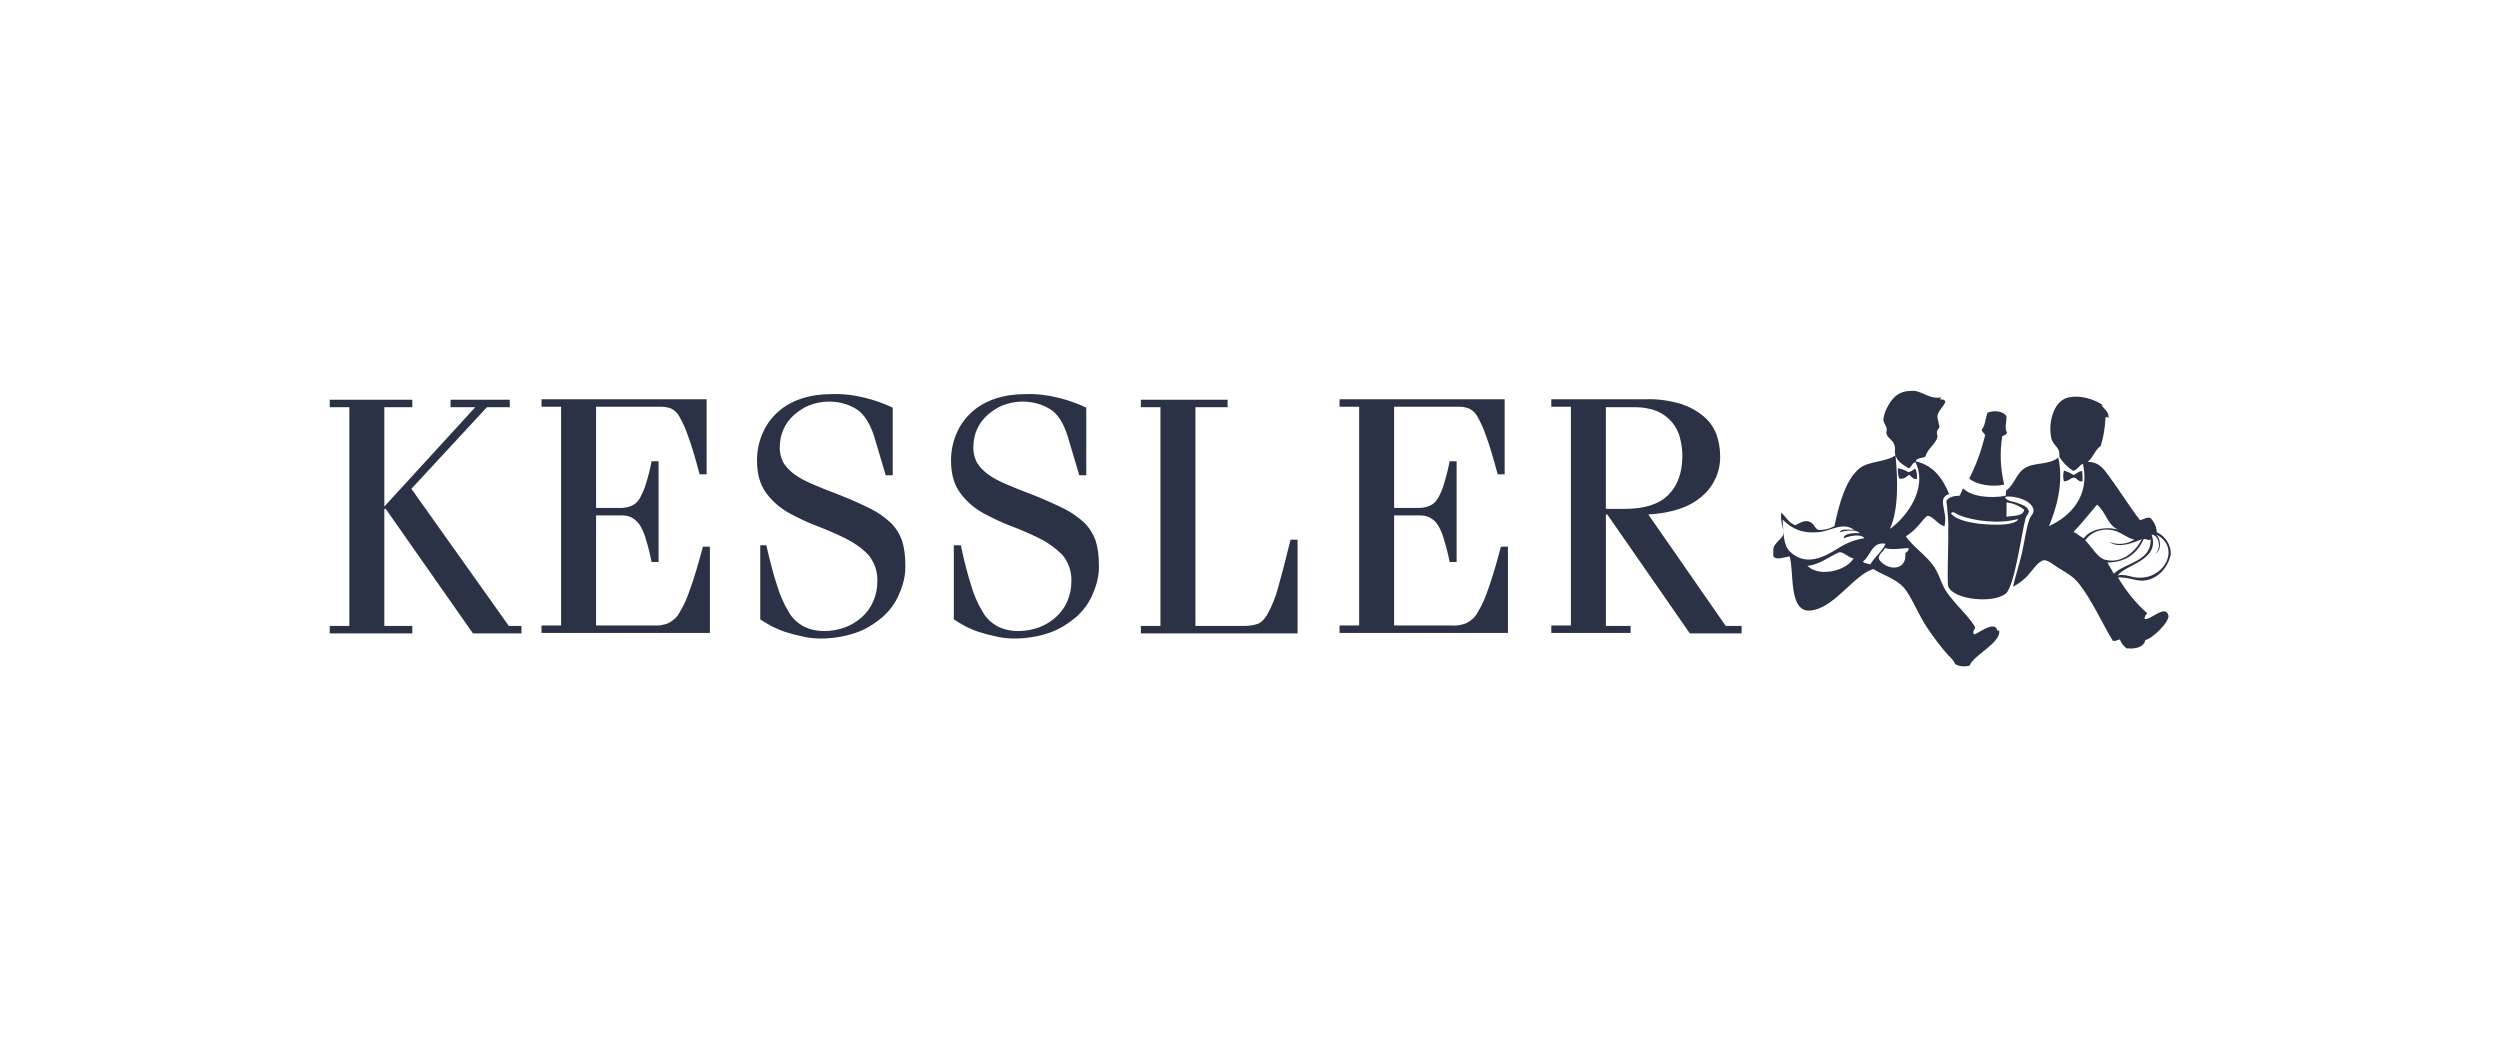
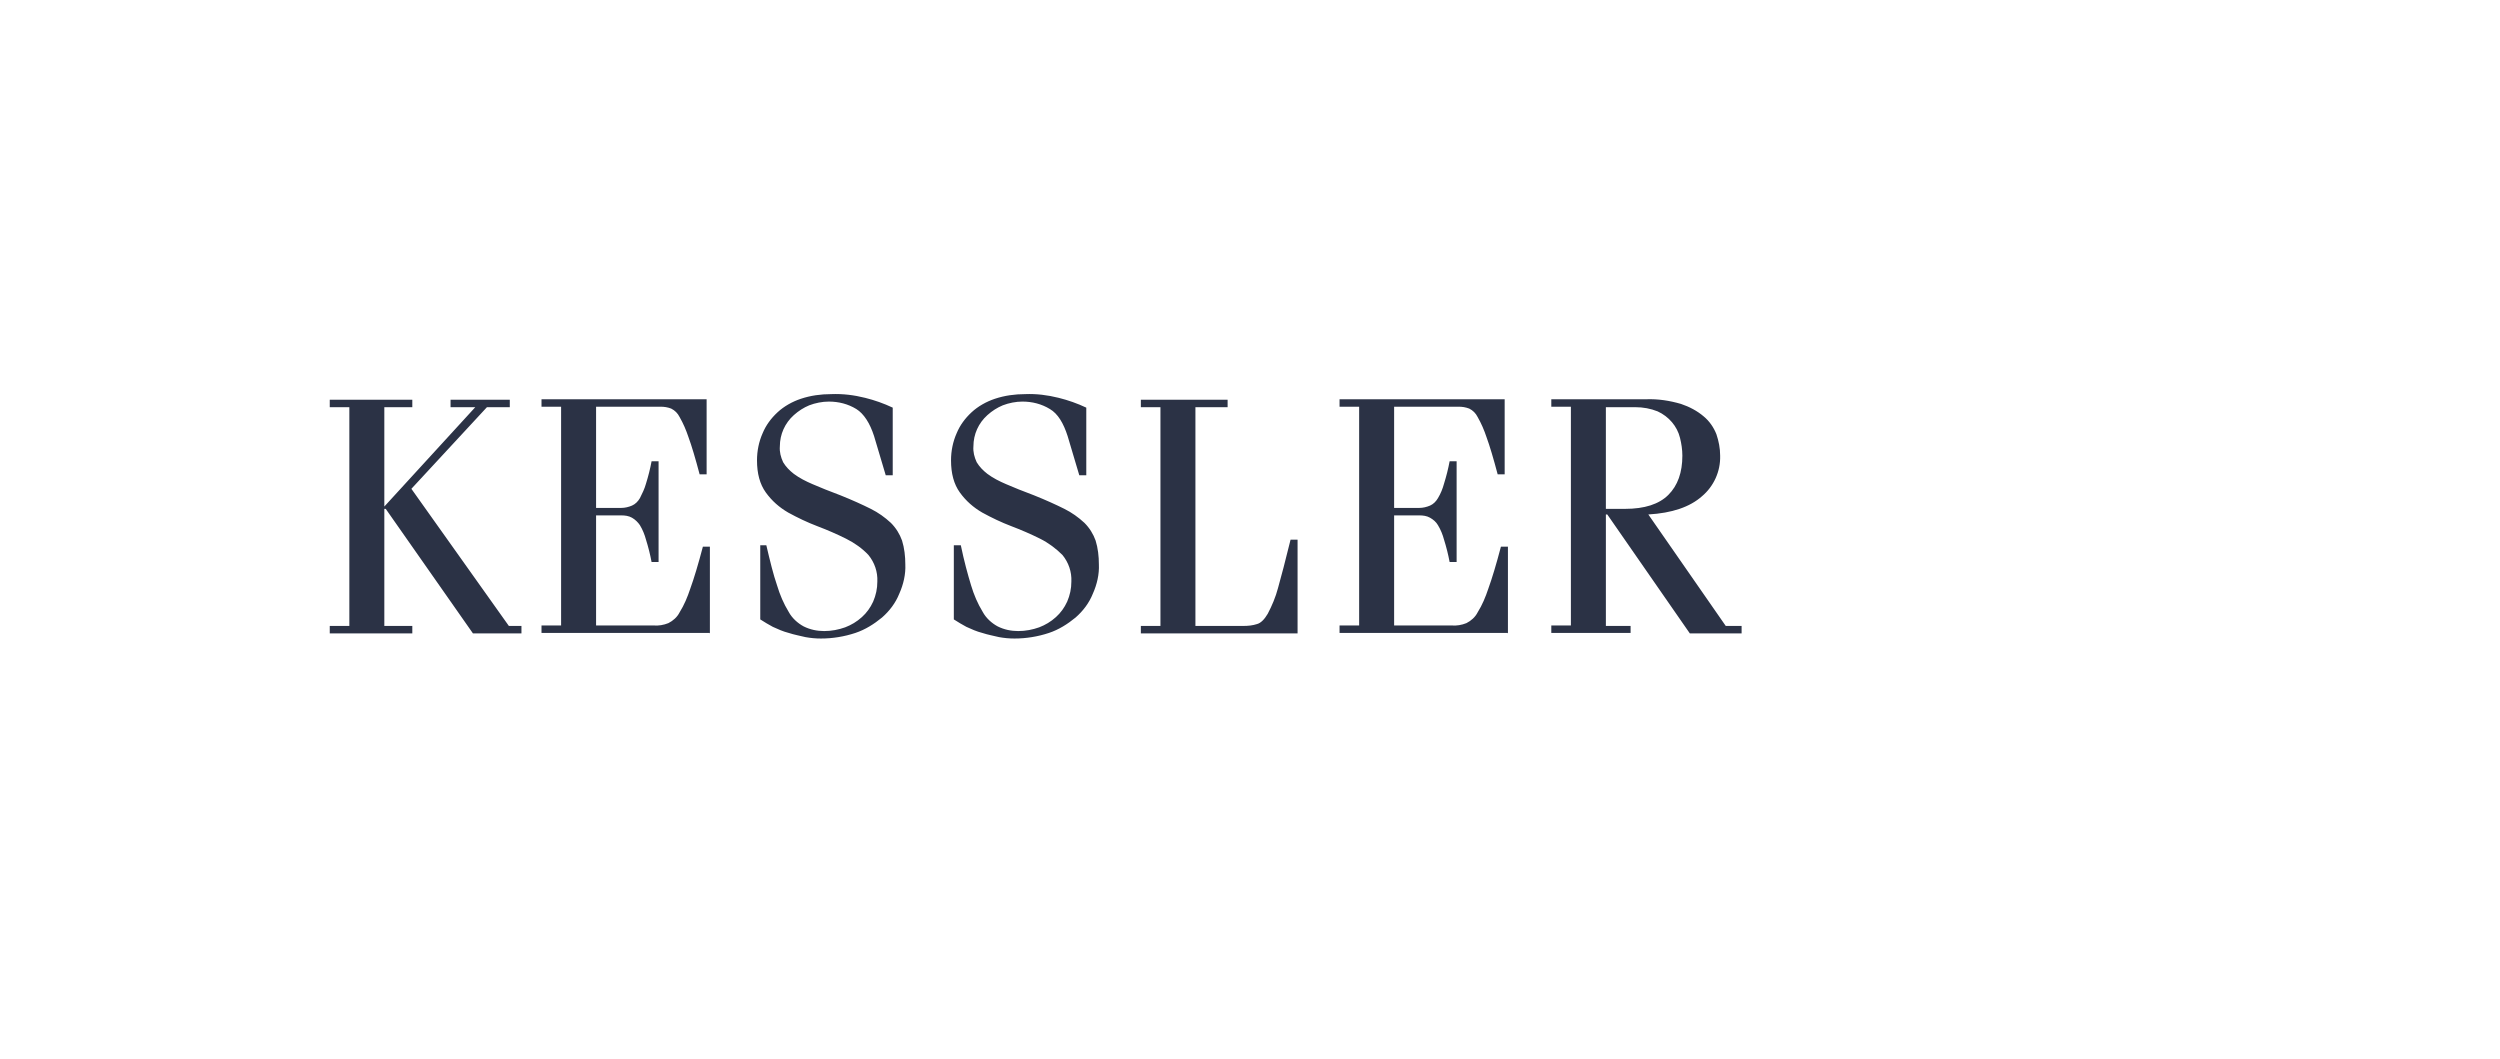
<svg xmlns="http://www.w3.org/2000/svg" version="1.1" viewBox="0 0 536 227">
  <defs>
    <style>
      .cls-1 {
        fill: none;
      }

      .cls-2 {
        fill: #2b3245;
      }
    </style>
  </defs>
  <g>
    <g id="Ebene_1">
      <g id="Gruppe_4553">
        <rect id="Rechteck_1187" class="cls-1" y="0" width="536" height="227" />
        <g>
-           <path class="cls-2" d="M409.1,101.2c-.7-.4-1.4-.7-2.2-.8,0,.7,0,1.5.3,2.2,1.1.2,1.5-.4,2.1-.8.6.3.7,1,1.7.9,0-.8,0-1.8-.4-2.2-.5.2-.8.7-1.5.7h0ZM428.3,135.3c-.6-2.6-4.4.8-5.1.7-.3-.6.1-1,.3-1.5-1.9-3.2-5.4-5.7-7-9.1-.5-1.3-1-2.5-1.7-3.7-1.7-2.6-4.4-4.2-6.2-6.7.9-.6,1.8-1.3,2.5-2.1.5-.5,1.8-2.3,2.2-2.3,1.1,0,2.4,2.1,3.6,2.2.8-3.3-1.8-5.9,1-6.9-1.4-3.3-3.3-6.1-7.2-7,.3-.8,1.4-.6,2.1-1,.5-1.8,2.1-2.5,2.6-4.2,0-.3-.2-.8-.1-1.2s.4-.6.5-.9c0-.8-.5-1.7-.4-2.5.2-1.1,1.4-2,1.7-3-.4-.9-1.6,0-.9-.9-2.3.4-3.7-1-5.6-1.4h-.7c-2.7,0-4.1,1.3-5.2,3.4-.5.9-.8,1.8-.9,2.7,0,.7.5,1.2.7,1.9.1.5-.2.9,0,1.3.3.9,1.4,1.3,1.7,2.4.2.6,0,1.2.1,1.8.4,1.8,1.9,2.4,2.9,3.1.7-.2.7-1.2,1.5-1.3,2.7,5.8-2.1,11.9-5.5,14.3,1.9-4.2,1.7-10.5,1.2-15.8-2,1.5-5.7,1.2-7.7,2.8-3,2.4-4.4,7.7-5.4,12.4-1.1.6-2.3.9-3.5.8-.8-.4-.9-1.5-2-1.8s-2,.4-2.9.8c-1.4-.5-2-1.8-3-2.7-.3,2.2.7,3.3.4,4.8-.2.7-1.9,1.8-2.1,2.9v1.7c.8.9,2.4.1,3.5,0,1,3.2-.3,12,4.4,11.6,5.1-.4,9.2-7.5,13.5-8.9,2.7,1.6,5.6,2.3,7.2,4.8,1.6,2.4,2.7,5.3,4.4,7.8,1.4,2.1,2.9,4.1,4.6,6,.6.5,1.1,1.1,1.4,1.8.9.5,2,.6,3.1.3.7-2.2,6.9-4.9,6.3-7.6h0ZM387.6,121.3c2.4-.2,4.7-2,6.5-2.8,1-.5,2.1,1.1,3.3,1.2-1.4,2.6-7.3,4.2-9.9,1.6h0ZM395.3,115.4c.9-.4,3.8-1.1,4.4,0-2,.3-3.8,1-5.5,2.1-2.9,1.8-6.9,4.1-10.4.8-1.5-1.4-1.4-4-1.6-6.9,2.1,2.1,4.3,3,7.7,2.7,2.5-.2,5.2-2.3,7.6-.5-1.2,0-2.7-.3-3.1.5,1.1-.3,3.6-.7,4.3.2-1.4,0-2.8,0-3.4.8h0ZM404.3,116.5c-.8,1.8-2.3,2.8-3.3,4.5-.6-.2-1.3-.2-1.6-.6,1.7-1.2,1.9-4.4,4.9-3.8ZM409.2,117.6c0,.6-.4.7-.7,1,.4,4.1-4.3,3.7-5.7,1.2,0-1.2,1-1.4,1.3-2.3,1.5.5,4,0,5.1,0h0ZM430.2,92.6c-.4-1,0-2,0-3.3-.6-1.2-2.8-1.4-4.1-.8-.4,1.2-.5,2.8-1.2,3.6,0,.6.6.7.7,1.3-.8,3.2-1.9,6.3-3.4,9.2,1.5,1.3,4.8,1.9,7.5,1.3-.8-3.4-1-6.9-.4-10.4.5-.2,1-.3,1-1h0ZM444.5,101.8c-.6-.4-1.3-.7-2-.9-.2.8-.2,1.6,0,2.3,1,0,1.3-.7,2.2-.8.7.1.7.9,1.8.8,0-.7,0-1.5-.1-2.2-.8,0-1.1.6-1.8.8h0ZM430,106.5c2.2-.3,5.8.9,6,2.9,0,.8-.5,1-.8,1.7-.8,2-1.1,4.9-1.7,7.5s-1.5,5.2-1.9,7.2c1.3-.7,2.5-1.6,3.4-2.7.8-.9,2.1-2.9,3.3-3,.8,0,2.3,1.2,3.1,1.7,1.8,1.1,3.1,1.8,4.3,3.3,2.8,3.5,5.3,9.1,7.3,12.3.7.1.9-.2,1.5-.3.3.8.8,1.4,1.4,1.9,2.2.2,3.7-.3,4.1-1.8,1.4-.2,5.3-4,4.9-5.3-.7-2.4-3.9,1.2-5.1.8,0-.5.2-.9.6-1.2-2.5-2.2-4.6-4.8-6.3-7.7,2-.1,3.6.7,5.3.7,3.1-.2,5.4-2.7,6-5.6v-.7c-.2-1.8-1.4-3.4-3-4.1,0-1.2-.6-2.3-1.4-3.1-1-.1-1.4.4-2.2.5-2.1-2.7-4.2-6.1-6.4-9.1-1.3-1.7-2.1-3.3-4.8-3.4,1.2-.9,1.6-2.6,2.8-3.4.6-1.9.9-3.8,1-5.8,0-.9.7,0,.7-.3,0-1.3-1-1.8-1.6-2.7.2.1.4.2.6.3-1.5-1.4-5.5-2.7-8.2-1.7s-3.8,5.4-3.1,8.5c.4,1.8,2,1.9,1.7,4,.7,1.2,1.7,2.2,2.9,3,.8.2,1.6-1.5,2.2-1.4,1.5,6.9-2.7,11.2-7.3,13.3,1.6-3.8,3.2-9.3,2-14.7-2,1.6-4.8,1-6.9,2.1s-2.4,3.6-4.2,4.9c-.2.2-.1.7-.2,1.2-3.2.6-7.4.2-9.1-1.6-.3.4-.4,1.1-.8,1.6-1.3,0-2.3.3-2.8,1.1.3,2.3.5,4.6.4,6.9h0c.1,1.3-.3,10.3,0,11.4,1,2.9,9.8,3.8,12.4,1.5,1.9-1.7,3.5-14,4.1-15.6,0-.8.6-1.2.8-1.9-.2-1.1-1.3-1.4-2.3-1.8s-2.3-.4-2.8-1.2h0ZM453.9,123.5c1.9-2.6,9.3-3.3,7.4-8.9,1.7.2,2.1,3.1.8,4.1,1.4-.7,1.2-3.1.2-4.1,5.5,2.8,1.6,10-4.4,9.2-1.1-.1-2.3-.8-4-.4h0ZM451.7,120.6c4.2,0,6.5-2,7.9-5,.6-.2,1.1.5,1.5,0,.2,4.8-5.4,5-7.9,7.4-.4-.8-1.2-2-1.4-2.5h0ZM447.1,115.8c1.2-1.7,3.3-2.5,5.4-2.2,2,.2,3.5,1.8,5.1,2.1-1.6,1-3.6,1.2-5.3.5,1.9,1.5,5.3.1,6.9-.6-1.2,2.4-4.1,5.4-7.9,4.4-1.6-.4-3-3-4.2-4.1h0ZM444.7,113.9c1.7-1.8,3.3-3.8,4.9-5.7,1.9,1.5,2.2,4.4,4.6,5.4-2.5-.8-6.1-.2-7.4,1.8-.9-.3-1.3-1-2.2-1.3h0ZM432.7,111.4c-1,1.2-4.1,1.2-7.1,1s-6.2-.9-7.3-2.3c.3-.7,1.2.1,1.6.3,3.2,1.3,8.6,2,12.7.9h0ZM430.2,107.7c1.4.2,2.7.7,3.8,1.6-.3,1.5-2.4,1.2-3.8,1.5,0-1.1,0-2.1,0-3.2h0Z" />
          <path class="cls-2" d="M88.4,135.8v-1.6h-6v-25.1h.3l18.7,26.7h10.4v-1.6h-2.7l-20.9-29.4,16.2-17.5h4.9v-1.6h-12.7v1.6h5.3l-19.5,21.3v-21.3h6v-1.6h-17.7v1.6h4.2v46.9h-4.2v1.6h17.7ZM152.2,135.8v-18.6h-1.5c-1,3.8-1.9,6.8-2.7,9-.6,1.8-1.3,3.5-2.3,5.1-.5,1-1.4,1.8-2.4,2.3-1,.4-2.1.6-3.2.5h-12.3v-23.6h5.4c.8,0,1.6.1,2.3.5.7.4,1.3,1,1.7,1.6.6,1,1,2,1.3,3.1.5,1.6.9,3.2,1.2,4.8h1.5v-21.6h-1.5c-.3,1.6-.7,3.2-1.2,4.8-.3,1.1-.8,2.1-1.3,3.1-.4.7-1,1.3-1.7,1.6-.7.3-1.5.5-2.3.5h-5.4v-21.7h13.8c.8,0,1.5.1,2.3.4.8.4,1.4,1,1.8,1.8.8,1.4,1.4,2.8,1.9,4.3.7,1.9,1.5,4.6,2.4,8h1.5v-16.1h-35.4v1.6h4.2v46.9h-4.2v1.6h36ZM163,116.9v15.9c.9.6,1.8,1.1,2.7,1.6,1.1.5,2.2,1,3.4,1.3,1.2.4,2.4.6,3.6.9,1.1.2,2.2.3,3.3.3,2.5,0,5-.4,7.4-1.2,2.1-.7,4-1.9,5.7-3.3,1.6-1.4,2.9-3.1,3.7-5.1.9-2,1.4-4.2,1.3-6.3,0-1.7-.2-3.5-.7-5.1-.5-1.4-1.3-2.7-2.4-3.8-1.3-1.2-2.7-2.2-4.3-3-1.8-.9-4-1.9-6.5-2.9-2.4-.9-4.4-1.7-6-2.4-1.4-.6-2.8-1.3-4-2.2-.9-.7-1.7-1.5-2.3-2.5-.5-1.1-.8-2.2-.7-3.4,0-2.6,1.1-5,3-6.7,1-.9,2.1-1.6,3.3-2.1,1.3-.5,2.8-.8,4.2-.8,2.1,0,4.1.5,5.9,1.6,1.6,1,2.9,3,3.8,5.8l2.5,8.4h1.5v-14.5c-1.9-.9-3.9-1.6-5.9-2.1-2.4-.6-4.8-.9-7.3-.8-2.2,0-4.4.3-6.5,1-1.8.6-3.6,1.6-5,2.9-1.4,1.3-2.5,2.8-3.2,4.5-.8,1.8-1.2,3.8-1.2,5.8,0,2.8.6,5.1,1.9,6.9,1.3,1.8,2.9,3.2,4.8,4.3,2,1.1,4.1,2.1,6.2,2.9,2.1.8,4.2,1.7,6.2,2.7,1.8.9,3.5,2.1,4.8,3.5,1.3,1.6,2,3.6,1.9,5.7,0,1.5-.3,2.9-.9,4.3-.6,1.3-1.4,2.4-2.4,3.3-1.1,1-2.3,1.7-3.6,2.2-1.4.5-2.9.8-4.5.8-1.5,0-3-.3-4.4-1-1.3-.7-2.5-1.8-3.2-3.1-1.1-1.8-1.9-3.7-2.5-5.7-.8-2.3-1.5-5.2-2.3-8.6h-1.5ZM204.5,116.9v15.9c.9.6,1.8,1.1,2.7,1.6,1.1.5,2.2,1,3.4,1.3,1.2.4,2.4.6,3.6.9,1.1.2,2.2.3,3.3.3,2.5,0,5-.4,7.4-1.2,2.1-.7,4-1.9,5.7-3.3,1.6-1.4,2.9-3.1,3.7-5.1.9-2,1.4-4.2,1.3-6.3,0-1.7-.2-3.5-.7-5.1-.5-1.4-1.3-2.7-2.4-3.8-1.3-1.2-2.7-2.2-4.3-3-1.8-.9-4-1.9-6.5-2.9-2.4-.9-4.4-1.7-6-2.4-1.4-.6-2.8-1.3-4-2.2-.9-.7-1.7-1.5-2.3-2.5-.5-1.1-.8-2.2-.7-3.4,0-2.6,1.1-5,3-6.7,1-.9,2.1-1.6,3.3-2.1,1.3-.5,2.8-.8,4.2-.8,2.1,0,4.1.5,5.9,1.6,1.7,1,2.9,3,3.8,5.8l2.5,8.4h1.5v-14.5c-1.9-.9-3.9-1.6-5.9-2.1-2.4-.6-4.8-.9-7.2-.8-2.2,0-4.4.3-6.5,1-1.8.6-3.6,1.6-5,2.9-1.4,1.3-2.5,2.8-3.2,4.5-.8,1.8-1.2,3.8-1.2,5.8,0,2.8.6,5.1,1.9,6.9,1.3,1.8,2.9,3.2,4.8,4.3,2,1.1,4.1,2.1,6.2,2.9,2.1.8,4.2,1.7,6.2,2.7,1.8.9,3.4,2.1,4.8,3.5,1.3,1.6,2,3.6,1.9,5.7,0,1.5-.3,2.9-.9,4.3-.6,1.3-1.4,2.4-2.4,3.3-1.1,1-2.3,1.7-3.6,2.2-1.4.5-2.9.8-4.5.8-1.5,0-3-.3-4.4-1-1.3-.7-2.5-1.8-3.2-3.1-1.1-1.8-1.9-3.7-2.5-5.7-.7-2.3-1.5-5.2-2.2-8.6h-1.5ZM256.2,87.3h7v-1.6h-18.6v1.6h4.2v46.9h-4.2v1.6h33.6v-20.1h-1.5c-1.1,4.5-2,7.9-2.7,10.4-.5,1.9-1.3,3.8-2.2,5.5-.7,1.2-1.5,2-2.3,2.2-.9.3-1.9.4-2.9.4h-10.3v-46.9ZM323.3,135.8v-18.6h-1.5c-1,3.8-1.9,6.8-2.7,9-.6,1.8-1.3,3.5-2.3,5.1-.5,1-1.4,1.8-2.4,2.3-1,.4-2.1.6-3.2.5h-12.3v-23.6h5.4c.8,0,1.6.1,2.3.5.7.4,1.3.9,1.7,1.6.6,1,1,2,1.3,3.1.5,1.6.9,3.2,1.2,4.8h1.5v-21.6h-1.5c-.3,1.6-.7,3.2-1.2,4.8-.3,1.1-.7,2.1-1.3,3.1-.4.7-1,1.3-1.7,1.6-.7.3-1.5.5-2.3.5h-5.4v-21.7h13.8c.8,0,1.5.1,2.3.4.8.4,1.4,1,1.8,1.8.8,1.4,1.4,2.8,1.9,4.3.7,1.9,1.5,4.6,2.4,8h1.5v-16.1h-35.4v1.6h4.2v46.9h-4.2v1.6h36ZM344.3,87.3h6.3c1.7,0,3.3.3,4.8.9,2.4,1.1,4.2,3.2,4.8,5.7.3,1.2.5,2.5.5,3.8,0,3.6-1,6.4-3,8.4-2,2-5.1,3-9.3,3h-4.1v-21.8h0ZM349.6,135.8v-1.6h-5.3v-23.9h.3l17.7,25.5h11.1v-1.6h-3.4l-16.6-23.9c5.1-.3,8.9-1.6,11.5-3.9,2.5-2.1,4-5.3,3.9-8.7,0-1.6-.3-3.1-.8-4.6-.6-1.5-1.5-2.8-2.7-3.8-1.4-1.2-3.1-2.1-4.9-2.7-2.4-.7-4.9-1.1-7.5-1h-20.3v1.6h4.2v46.9h-4.2v1.6h17Z" />
        </g>
      </g>
    </g>
  </g>
</svg>